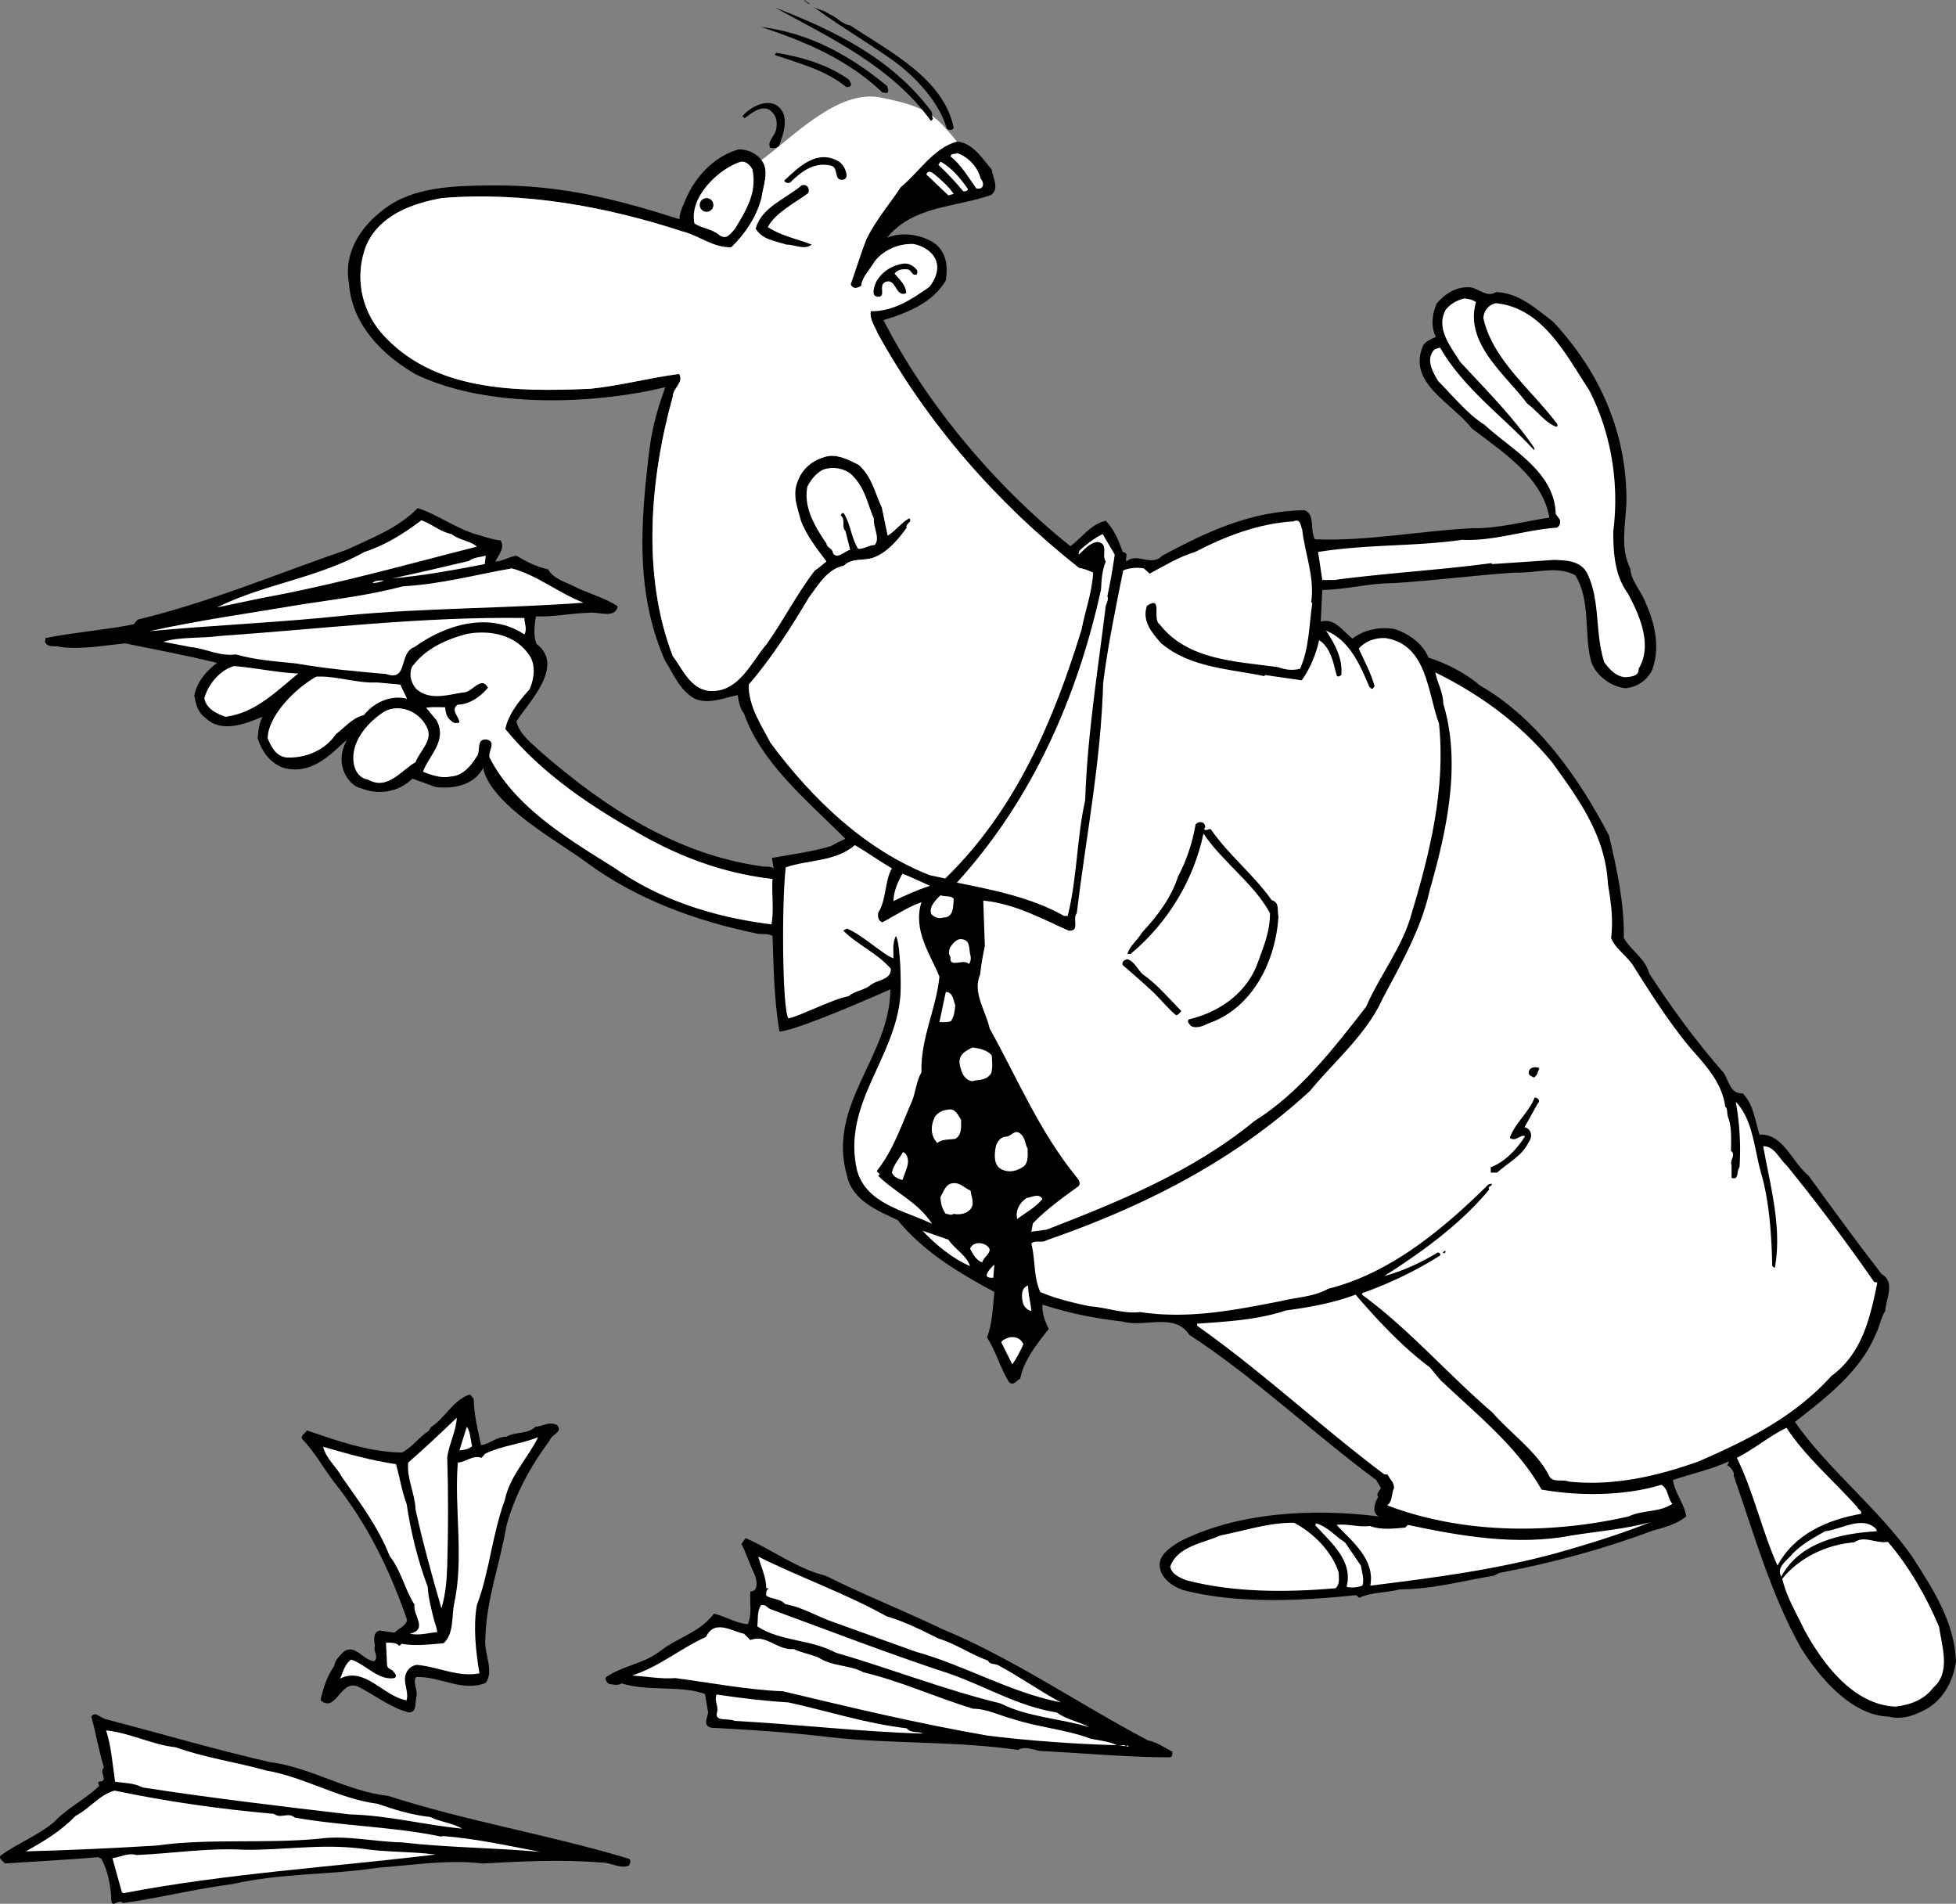
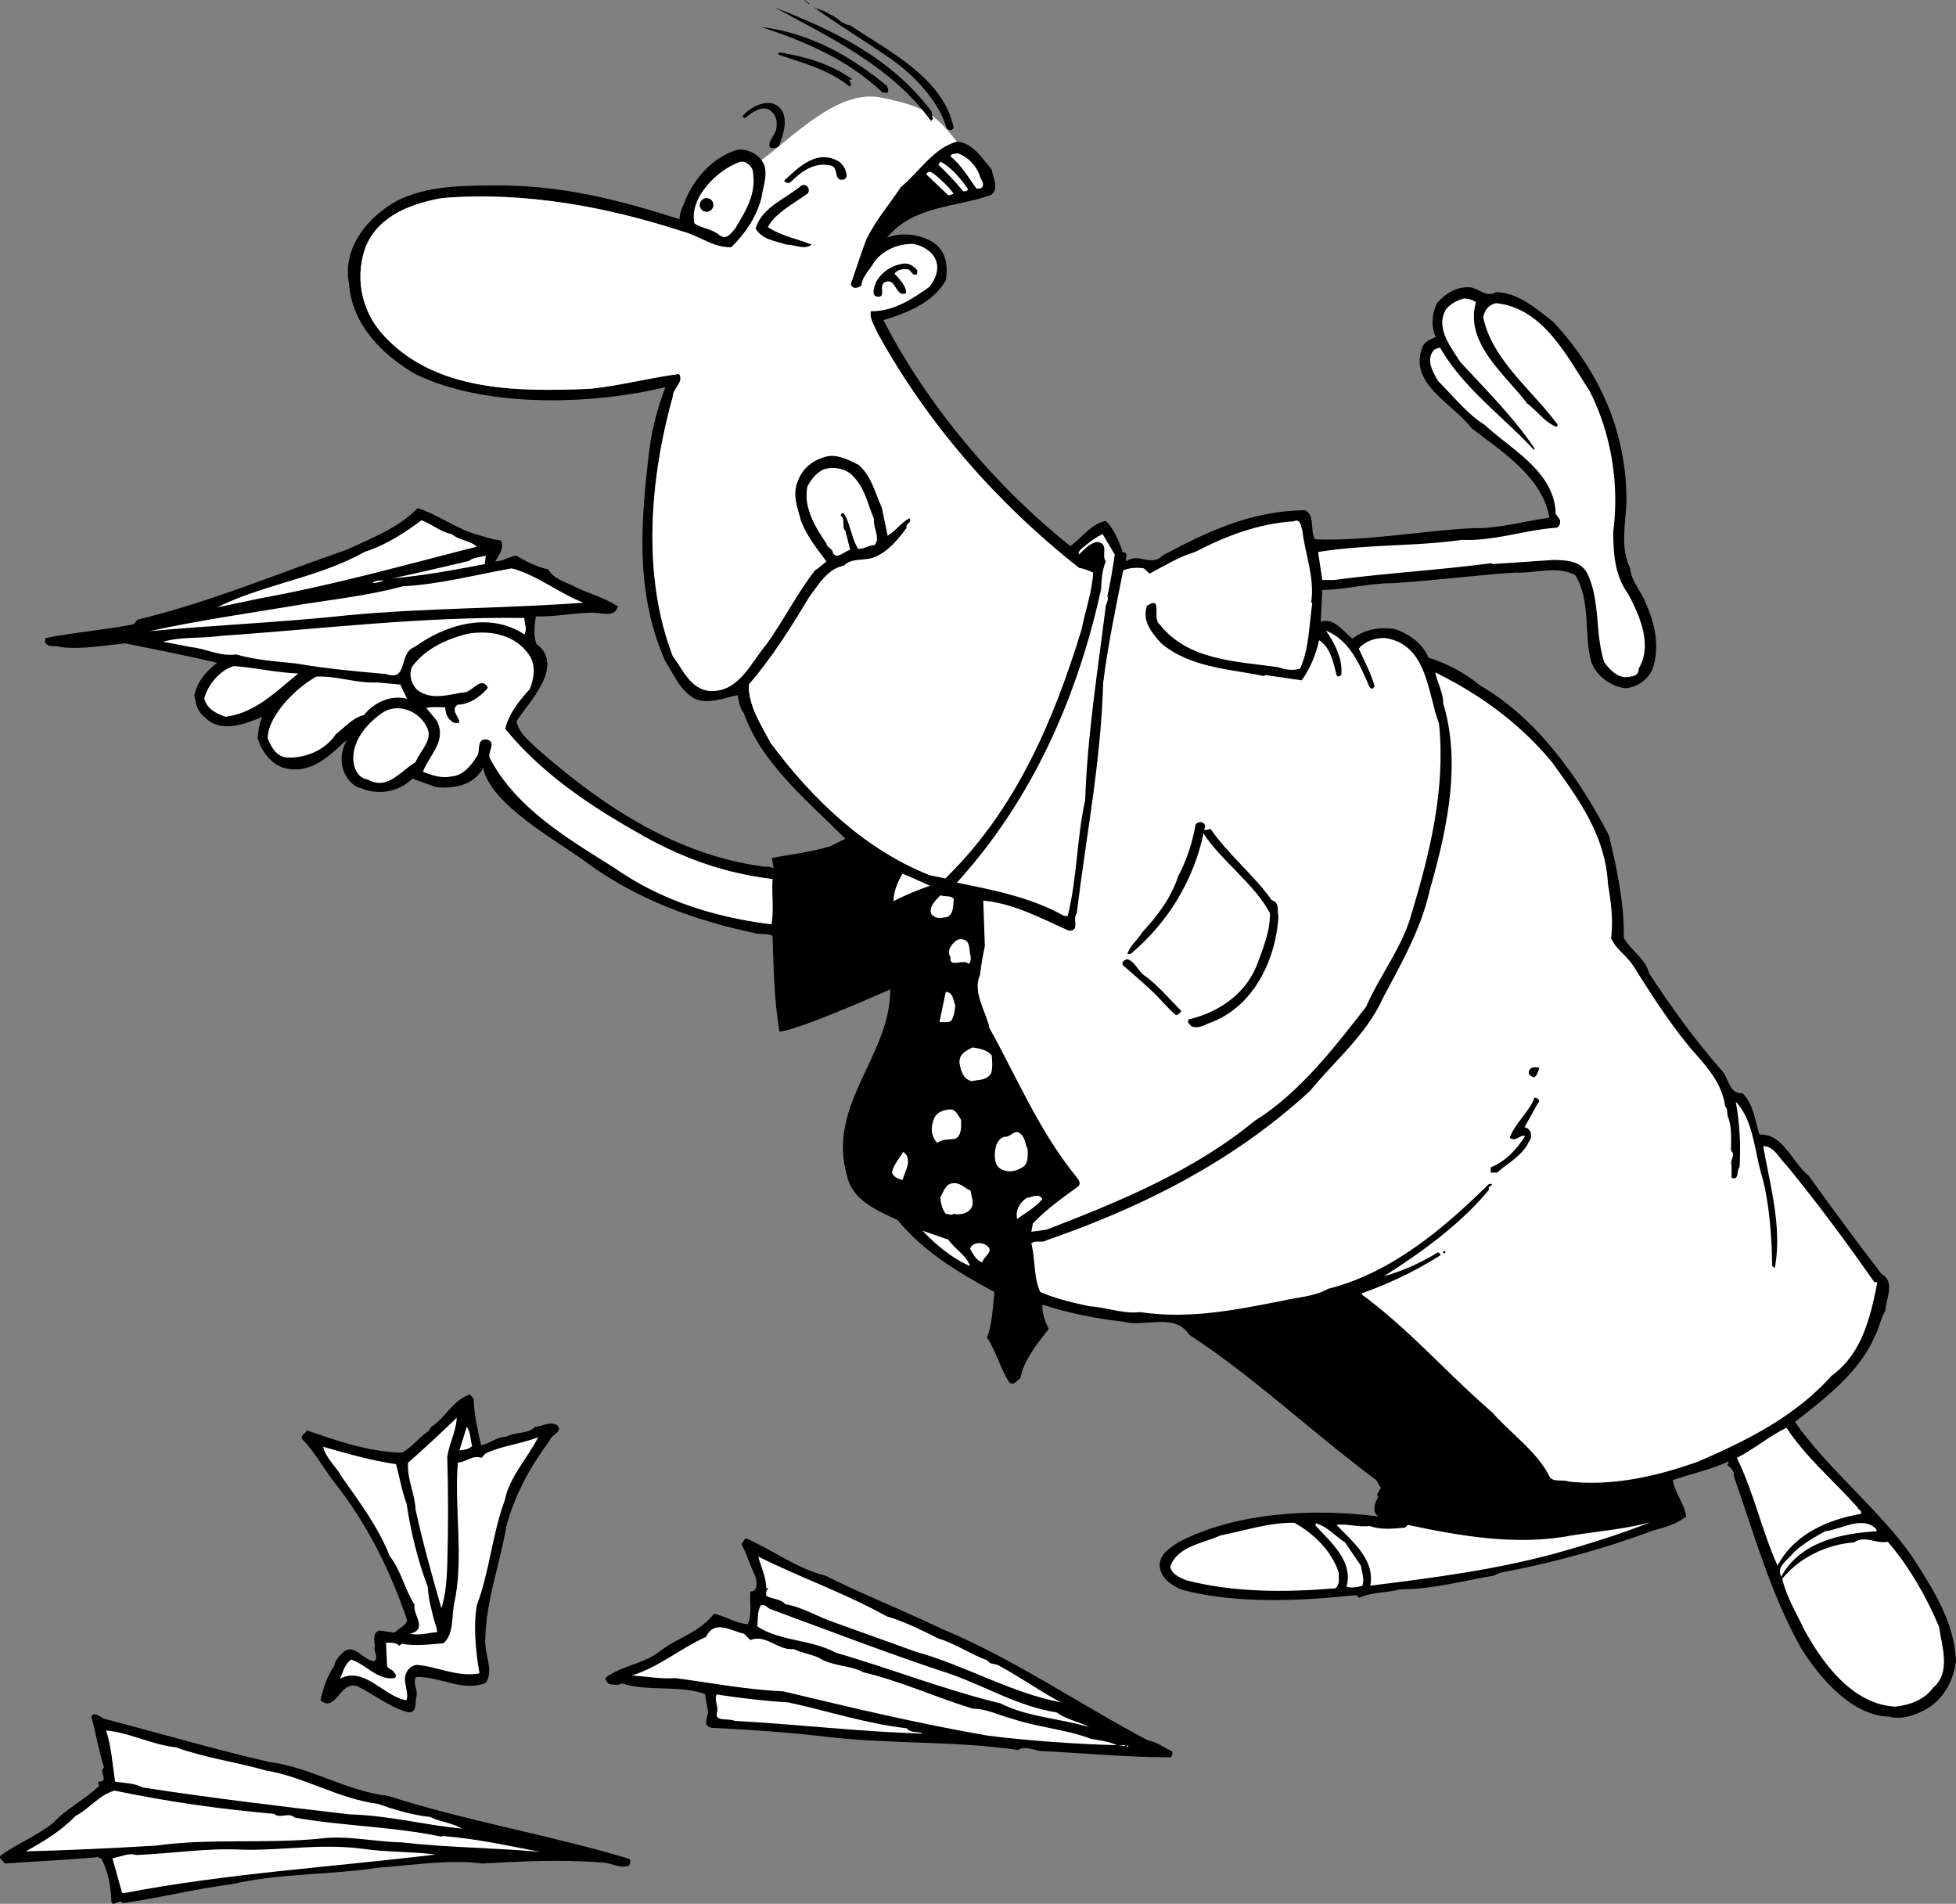
<svg xmlns="http://www.w3.org/2000/svg" width="370.395" height="360.428">
  <rect width="100%" height="100%" fill="#808080" stroke="none" />
  <path d="M152.294.102V0l1 .7-.102.1-.898-.698m-3.899 21.5c.598 2.097-.203 4.199-.902 6.097-.5.301-1.2.5-1.7.203-.5-1.203 1-2.203 1.2-3.5.3-1.5-.098-3.101-1.7-3.8-1.698-.403-3.198 1-4.3 1.8l-.398-.402c1.699-2.098 6.199-4.2 7.8-.398" />
  <path d="M187.794 32.102c.199 1.5 1.5 3.597-.102 4.8-6.7 2.399-14.797 2-19.7 8.098 2.903-1.2 6.802-.598 9.302 1.3 2 1.802 2.199 4.302 1.8 6.802-2.402 4.199-7.402 6.199-11.8 7.5 8.101 15.8 20.898 31.199 35.398 42.8 2.3-1.703 3.902-4.203 6.703-4.8 1.5 1.5 2.5 3.8 3.2 5.898 1.3.3.398.902.699 1.8 2.101-1.8 4.699 1.102 6.8-1.1 8.399-4.5 16.801-8.5 27-8.598 2 .898.899 3.597 1.899 5.5 9.902.398 19.8-1.602 29.902-2.102 4.7.102 9.797-1.3 14.5-2-1.3-7.598-8.8-12.398-14.703-16.898-3.797-4.903-12.297-8.602-9.2-15.7.602-.902 1.5-1.203 2.403-1.601-1-2-.703-4.5.2-6.399 1.699-1.902 3.699-3.203 6.398-3 1.601.297 3.101 2 4.8.899 4.2.101 7.602 3.101 10.9 5.699 8.901 9.602 13.901 21.102 13.8 34.102-.2 4.398-1.2 8.597.7 12.5.202 2.5 2.202 4.398 3 6.699 1.8 4 2.702 8.601 1.1 12.699-1.1 2-2.898 3.102-5 3.3-2.8-.3-5.699-2.5-6.5-5.1-1.398-5.098 0-11.5-3-16.298-3.5-1.902-7.6-.3-11.398-.5-7.601.5-15.101 1.5-23 2-4.8 0-8.703 1.2-13.5 1.297l-.3 6c2.597-.797 4.199 1.801 6 3.203 2.199-1.703 5.3-2.3 8-1.8 2.597.8 5.398 2.8 6.398 5.398 3.5 1.102 7.101 3 9.8 5.3 10.801 6.2 18.801 17.602 24.4 28.4 1.5 6.402 2.901 12.8 2.8 19.402 1.5 2.5 4.101 3.898 4.8 6.699 4.2 6.398 8.801 12.8 14.102 18.8 1 1.5 1.2 4 3.598 3.899 2.101 2.102 2.3 5.102 3.2 7.8 4.5-.198 6.1 5.2 9.3 7.802 4.5 6.199 9 12.398 13.8 18.597 2.7 1.5.801 4.801.7 7-.899 1.403-1.098 3.203-1.899 4.602-2.8 6.8-9.402 11.898-15.199 16.398 6.098 8.801 15.899 16.5 22.2 25.5 3.898 6.102 8 12.301 8.3 19.801-.5 3.5-2 6.602-5 8.7-2.3 1.402-5.101 2.5-7.703 1.8-7-.2-13-7.2-16.598-12.898-5.8-10.301-8.902-21.602-12.8-32.7.199-.8-.5-1.402-1-1.902h-.2c-.101-.3.399-.398.2-.8-3.2 1.5-7 2.3-10.5 3.5.3 2.402 2.199 4.5 2.5 6.902-1.7 1.398-4.102 2.097-6.399 2.699-9.3 3.5-19 6.101-29 8l-1 .5c-5.902 1-11.8 2.601-17.8 2.601-2.7.7-5.403.5-7.7 1.598l-.601-.5c-10.7 1.102-22.602 1.7-32.899-1-2.101-.8-4.3-2.398-4.3-4.8.097-2 1.898-3.098 3.5-4.2 10.898-5.7 25.5-6.5 38-4.898-1.403-.7-.801-2.602-.102-3.7-.5-.5.2-1.101.5-1.703l-.899-1.5c-11.902-8.797-23.101-19.5-35.402-27.5-2.797-4.297-8.398-1.297-12.598-2.5-5.402-.597-10.199-1.597-15.199-3.199-.101 1.602.5 3.2 1.2 4.602-2.301 2.898-4.7 5.898-5.403 9.398-.598.2-1.2 1.5-2.098.7-1.699-2.7-2.5-5.9-4.199-8.5 1-2.5 1.098-5.598 1.399-8.598C181.594 241 174.895 237 169.993 231c-3.8-1.8-8.598-3.7-9.598-8.398-3.902-13.5 8.2-22.602 8.2-35.301 0 0-17.301 7.75-21 8-1-5.899-1.102-12-1.301-18.102-1.102-.597-2.2-.199-3.2-.5-11.402-2.398-22.5-6.398-32-13.398-5.199-3.899-18.175-10.875-19.601-17.899-1.8 3.297-5.598 4-9 3.598l-4.398-1.598c-2.602 2.598-6.5 3.2-9.801 1.797-1.801-.199-5.375-4.148-2.602-9.097-1.898 1.3-6.148 7.074-12.2 5.199-2.5-1-3.897-3.102-4.698-5.5.101-1.5.3-2.899.898-4.102-3.097 1.301-7.797 3.203-10.797.203-1.5-1.101-1.8-2.601-2.101-4.203.5-2.597 2.199-4.597 4.3-6.199-5.601-1.398-11.601-2.5-17.402-3.7-4 .4-8.297 1.2-12.2.7-.897-.398-2.397.3-3-1 .103-.2.103-.398.103-.7 5.5-1.1 11.097-1.5 16.699-2.6l.8-.9c13.7-3.3 26.399-8.698 39.5-13.198 4.7-2.2 9.801-4.102 13.5-7.903 3.801 1.203 7.301 3.903 11.2 5 1.5.403 3 1 4.5 1.102.898 1.398-.399 2.8-1 4 1.3 0 2.601-.899 4-1.102 1.8 1.102 3.8 2.102 6 2.602.898 1.601 2.898 2.3 4.5 3 2.8 1.5 6.199 2.3 8.699 4-.598 2.398-3.5 1-5.3 1.199-3.5.102-6.798.8-10.2.7-.3 1.5-.5 3.8.102 5.202 5.699 4.274-2.102 11.7-3.801 14.7.601 2.5 2.898 4.097 4.8 5.898 12.098 10.5 25.7 19.3 41.598 21.5.903.2 1.5-.098 2.3.402l-.323-1.976c3.3-.602 7.926-1.227 11.125-2.227.898-.5 1.898-1 2.8-1.398-7.3-7.301-15.902-14.301-19.199-23.7-.8-1-1-2.3-1.203-3.5-2.5.5-5.5 1.801-8.098.7-2.902-1.602-4.101-4.801-5.699-7.301-4.703-10.8-4.8-21.7-3.601-33.8.699-6.4.832-10.067 3.699-17.9-13.031 3.169-33.398 4.2-47.2-2.398-6.5-3.703-12.198-9.601-12.698-17.203-1.102-5.699 2.097-10.699 6.5-14 5.597-4.398 13.398-4.527 20.5-4.597 13.53-.133 24.199 2.8 35.597 6.398-.066-.7.3-1.898.8-2.898 1.7-4.602 5.403-8.903 10.302-10.301 1.8-.102 3.5.8 4.398 2 1.602 2 .3 4.898 0 7.199-.898 3.5-3.098 6.8-5.7 9.3-3.3.2-6.097-2.198-9.3-3-14.098-4.6-29.898-7.6-45.5-6.3-5.597 1-11.898 3.2-14.398 9.102-2.102 5.597-1 11.8 2.898 16.398 9.8 11.2 25.703 11.2 39.602 10.602 5.8-.602 11.3-2.102 16.8-2.801 1 1.5-1.199 2.699-1.199 4.3-4.3 15.399-5.902 33.801 0 49.098 1.899 2.5 3.297 6.203 6.899 6.602 5.601.398 7.898-5.399 10.898-8.899 3.203-4.5 5.703-9.5 9.102-13.902.8-.5 1.398-1.098 2.199-1.7-1.8-2.398-3.7-4.8-4.8-7.6-.599-2.4-1.798-5-.599-7.7.801-2.098 2.5-3.7 4.801-4.398 2.297-.903 4.7.398 6.7 1.398 2.5 2.2 3.097 5.3 4.398 8.102l1.101 5.3c1.5-.902 2.598-2.5 4.098-3.3.703.8-.797 1-.5 1.8-1.398 2-3.5 4.5-5.898 5.5-1.801.899-4.5.098-6 1.7-3.102.597-4.801 3.597-6.602 6-3.398 5.699-7 11.398-11.398 16.5-.102 4.097 2.398 7.699 4.101 11 8 10.8 18 20.3 30.2 25.097l2.898.602c13.5-13.102 20.601-30.2 25.8-47.102.7-3.597 2-7.097 2.2-10.797-.898-.402-1.7-.703-2.7-.902-15.8-12.5-28.698-27.398-38.1-44.398-.5-1.301-1.599-2.7-1.298-4.2 4.2.098 7.7-2.203 11.098-4.601 1.102-1.399 2-3.399 1.102-5.301-.7-1.5-2.5-2.5-4.102-2.8-2.7-.098-5.5 1-7.3 3.202-.9 1.598-2.4 2.899-2.599 4.7-.601.398-1.601.8-2-.301 1-2.801 1.899-5.801 3-8.602 1.801-3.597 4.301-6.5 6.5-9.797 3.5-2.902 6.2-7.402 10.598-8.601 3 .199 4.902 3.3 6.602 5.3" />
  <path fill="#fff" d="M181.192 26.8c-4.398 1.2-7.098 5.7-10.598 8.602-2.199 3.297-4.699 6.2-6.5 9.797-1.101 2.801-2 5.801-3 8.602.399 1.101 1.399.699 2 .3.2-1.8 1.7-3.101 2.598-4.699 1.8-2.203 4.602-3.3 7.3-3.203 1.603.301 3.403 1.301 4.103 2.801.898 1.902 0 3.902-1.102 5.3-3.398 2.4-6.898 4.7-11.098 4.602-.3 1.5.797 2.899 1.297 4.2 9.402 17 22.3 31.898 38.102 44.398 1 .2 1.8.5 2.699.902-.2 3.7-1.5 7.2-2.2 10.797-5.198 16.903-12.3 34-25.8 47.102l-2.898-.602c-12.2-4.797-22.2-14.297-30.2-25.097-1.703-3.301-4.203-6.903-4.101-11 4.398-5.102 8-10.801 11.398-16.5 1.8-2.403 3.5-5.403 6.602-6 1.5-1.602 4.199-.801 6-1.7 2.398-1 4.5-3.5 5.898-5.5-.297-.8 1.203-1 .5-1.8-1.5.8-2.598 2.398-4.098 3.3l-1.101-5.3c-1.3-2.801-1.898-5.903-4.398-8.102-2-1-4.403-2.3-6.7-1.398-2.3.699-4 2.3-4.8 4.398-1.2 2.7 0 5.3.597 7.7 1.102 2.8 3 5.202 4.8 7.6-.8.602-1.397 1.2-2.198 1.7-3.399 4.402-5.899 9.402-9.102 13.902-3 3.5-5.297 9.297-10.898 8.899-3.602-.399-5-4.102-6.899-6.602-5.902-15.297-4.3-33.699 0-49.097 0-1.602 2.2-2.801 1.2-4.301-5.5.699-11 2.199-16.801 2.8C97.895 74.2 81.993 74.2 72.192 63c-3.898-4.598-5-10.8-2.898-16.398 2.5-5.903 8.8-8.102 14.398-9.102 15.602-1.3 31.403 1.7 45.5 6.3 3.203.802 6 3.2 9.3 3 2.603-2.5 4.802-5.8 5.7-9.3.3-2.3 1.602-5.2 0-7.2 5.77-4.167 14.434-13.5 22.602-11.831 8.168 1.664 10 2.832 14.398 8.332" />
  <path fill="#fff" d="M185.692 33.8c.5.5.8 1.7-.2 1.9h-.597c-1.5-2.098-2.902-4.5-4.902-6.098.102-.602.902-.403 1.3-.602 2.102.7 3.9 2.7 4.4 4.8" />
  <path d="M158.895 30.602c.7.5 1.297 1.5 1.399 2.398.101.402-.102.8-.5 1-2.2.402-.7-2.5-2.7-2.7-3-.6-5.402 1.2-7.402 3.2-.398.3-1 .102-1.2-.3 2.7-2.5 6.2-6.098 10.403-3.598" />
  <path fill="#fff" d="M183.294 35.8c0 .302-.5.5-.899.4-1.5-1.798-3-3.4-4.703-5l.402-.598c2.098 1.097 3.899 3.3 5.2 5.199m-40.801-3.699c.902 4.398-1.2 7.699-3.3 11.199-.9 1-1.599 2.199-3 1.199-1.4-1.2-3.2-1.2-4.7-2.2-1.031-5 4.5-10.198 8.5-11.6 1.2-.4 2.102.6 2.5 1.402m38.102 4.598-1 .3-4.2-4c.5-1 1.297-.2 1.797.2 1.203 1 2.5 2.202 3.402 3.5" />
  <path d="M152.993 36.602c-2.598 1.898-6.2 3.699-7.598 6.398 2.598 1.7 5.5 2.2 8.297 3.3-1.297 1.102-3.2 0-4.797 0-2.101-.698-4.5-.898-5.8-3 1.097-4.1 5.8-5.698 8.699-8.198 1-.403 1.699.699 1.199 1.5M173.692 51.2c0 .3.102.8-.297.8-.8.102-.8-.898-1.5-1-1-.098-1.902 0-2.5.8.899 1.102 2.2 2.2 2.2 3.7-2.102.902-1.801-3-4-2.098-1.403.7.5 3.2-1.7 2.7-.902-.301-.3-2 0-2.7 1.098-2 3.098-3.203 5.2-3.5 1.097-.101 2 .5 2.597 1.297" />
  <path fill="#fff" d="M279.493 57.2c-2.2 7.8 5.5 13.6 9.7 19.202 1.902 1.399 3.402 3.598 5.5 4.399.5-.2.1-.7-.099-.899-4.8-6.3-12-11.902-13.699-19.703.098-1.398 1-2.5 2.399-2.797 8.898.899 13.3 9.899 17.601 16.399 4.098 7.898 5.797 17.5 4.598 26.8 0 4.2.3 8.399 2.8 11.801 2.2 4.098 4.7 9.797 2 14.2.102 1.398-1.3 1.5-2.398 1.597-1.8 0-3.101-1.5-4.101-2.797-1.801-5.5-.7-11.5-3.2-16.8-1.3-2.5-4-2.5-6.3-2.602l-11.801.8v-.198c-9.598 1.3-20.098 1.898-29.8 3.199h-2.298l-.8-5.301c9.398-1.5 18.097-1 27.3-2.3 5.899.3 12-1.9 17.899-2.298.601-.3.699-.902.601-1.5l-.8-1.101c-.2-8-8.301-12.102-13.5-16.899-3.102-1.902-6.102-5.601-8.801-8.3-.899-1.602-2.2-3.7-1-5.5.3-.602.898-.602 1.398-.801 4.5 7.8 11.903 13 17.8 19.398l.103-.297c-3.903-5.8-9.2-11.101-14.102-16.402-1.8-2.898-4.7-6.398-2.7-9.898.9-1.102 2.2-1.801 3.5-2.102.802.102 1.5.2 2.2.7m-114 41c-.2 1.6 1.3 3.8.102 5-1.102 0-2 .8-3.102.702-1.3-2.101-1.398-4.601-2.7-6.703-.398-.199-.5.203-.6.403 1 .699.1 2.199.901 2.898l.899 3.602c-1 .199-2.598 2-3.3.5 0-.7-1.099-.903-1.2-1.7-2.098-3.101-4.398-6.8-3.598-10.8.7-1.301 1.598-2.5 3-3.2a5.67 5.67 0 0 1 5.2.797c2.699 2.5 3.097 5.5 4.398 8.5m-80 2.903c1.5 1.199 3.7 1.3 4.8 2.398-13.398 3.402-26.898 7.2-40.6 9.7-2.9.6-5.7 1.202-8.598 1.8 8.8-4.398 19.199-5.598 27.898-10.5 4-1.3 7.5-3.5 10.8-6 2 .7 3.602 2.2 5.7 2.602" />
  <path fill="#fff" d="M246.595 100.3c.5 4.5 2.398 9 1.699 13.7l.199.2c-.598 4.202-.598 8.6-2.3 12.402-1.5.398-2.798.199-4.2-.301-8-1.102-17.098-1.301-22.398-8.102-1.5-1 .699-5.597-2.403-3.5-1 2.801.902 5.102 2.703 7.102 5.5 4.601 12.7 4.8 19.5 6.199l.2-.2 6.898 1c1.602-2.198 2.7-4.898 3.3-7.6 2.2 1.402 2.7 4.3 3.302 6.6.199.5.597.2.898 0 .3-3.1-1.2-5.898-2.898-8.398 4.5 1.797 6.5 6.598 8.199 10.598.199.2.5.602.699.3l.3-.398c-.698-2.5-1.898-4.703-3-7.101 1.2-1.399 3.102-2.102 5.102-2 7.899 1.3 7.899 10.3 10.098 16.199 1.3 12.402-1.8 24.7-5.2 36-1.698 6.3-6 11.602-8.6 17.602-6 7.699-12.598 16.3-21.098 21.597-11.7 9.602-25.7 15.301-39.403 20.602l-2.898.398.3-1.597c2.598-2.7 5.7-4.903 8.598-7 .602-.602 0-1.301-.297-1.7-7.101-8.703-11.203-18.703-16.5-28.203-.703-3.297-3.3-6.797-1.8-10.199.199-1.898.5-3.5.898-5.398l-.3-8.602c6 .602 11 3.402 16.202 5.7 2.2.1.598-2.2 1.5-3.298 1.797-14.8 4.598-28.8 5-43.601.899-7.2 2.399-14.301 3.797-21.301 1.102-.5 2.602-.598 3.902-.398l1.098 1c2.8-1.5 5.602-3.2 8.602-4.102 5.8-3 12-5.398 18.699-5.8 1.3-.598 1.3.902 1.602 1.6" />
  <path fill="#fff" d="M211.095 105c-.403 2.7-.801 5.102-1.403 7.902.3.399-.098 1.2-.297 1.797-1.5 12.203-3.5 24.5-3.902 36.801-1.598 7.102-1.5 14.602-3.3 21.902h-.7c-6.2-3.5-13.398-4.902-20.3-6.3 14.401-15.801 22.901-35.403 27.3-55.5.102-1.903.2-3.602.902-5.301-.902-1.2.7-3.399-1.601-3.7-1.5.2-2.5 1.5-3.5 2.399-.2-.8.699-1.2 1.199-1.7 1.102-.898 2.102-1.6 3.3-2.198l2.302 3.898m-119.301 1.8c-5.801 1.102-11.602 2.2-17.5 2.7 4.8-1 9.8-2.2 14.5-3.3.898-.7 2.101-.7 3.199-1l-.2 1.6m18.7 7.302c-14.5 1.097-30.398 1-44.8 2.398-11.9 1.3-25.798 1.902-37.4 3 9.5-2.098 19.602-3.5 29-5.098 6.5-1 12.602-1.703 19-3.402 7.2-.398 13.802-2.2 20.602-3.398 4.899 1.3 8.899 4.699 13.598 6.5m-37.801-4.2c-.297.2-1.5.5-2.2.5.603-.601 1.603-.5 2.2-.5M99.294 117c0 1 .601 2.102 0 3.102-6.7-4.403-15-1.801-20.801 2.398-3.098 1.102-1.098 6.602-5.398 5.102-5.801-.5-11.301-1-17.102-2-3.8-.403-7.398-.602-11.3-1.7-3.2.399-5.598-1.101-8.598-1.402l-5.2-1c3.297-1 7.297-.598 10.7-1.098 18.898-1.3 38.398-3.703 57.699-3.402" />
  <path fill="#fff" d="M100.395 124.3c1.098 1.9.7 4.302-.101 6.2-2 2.2-4 4.7-4.602 7.5 6.602 8.102 15.5 14.2 24.3 19.2 8.102 4.8 16.7 8.1 26.302 9.202-.2 3.098.3 5.5-.2 8.598-10.601-1.3-20.902-4.5-29.601-10.598-8.598-5.402-18.898-11.402-23.8-21-.298-1.203 1.402-3-.598-3.402-2-.098-1 2.2-1.801 3.2-1.102 1.8-2.7 3.702-4.899 3.8-1.703.402-3.601-.2-5.3-.898 1.199-3.2 4.597-5.801 2.597-9.7l-2-2.402c1.3-.2 2.3-.098 3.602-.098.101 1 .3 2 1.199 2.598.402.5 1 .402 1.5.3 0-1.1-1.8-2.398-.3-3.398 2.202 0 4.402-1.601 5.702-3.203-1.3-2.398-3 1-4.703.903-2.797.398-6.2 1.597-8.797-.602-1-1.098-1.5-2.7-.902-4.2 2.5-3.5 6.602-5.3 10.5-6.3 4.602-.8 9.402.3 11.902 4.3m-43.902 3.2c-4.3 3.5-8.2 7.5-13.8 8.2-1.7-.598-3.598-1.5-4-3.5.702-2.598 2.902-5.298 5.6-6.098 4 .3 8.5 1.3 12.2 1.398m237.402 16.8c5.2 7.2 10.098 13.9 10.598 23.102.602 3.7 1 6.5.602 10.2.8 2 2.699 3.097 4.097 5.097 3.403 5.403 6.903 10.903 10.903 15.703 3 3.399 6 6.598 6.597 11.098.5.402.3 1.2.5 1.902.8 1.899.602 4.399.602 6.5 1 .7-.301 1.797.101 2.7V223c1.5.5.899-1.398 1.5-2 .297-4.2 0-8.5-.703-12.398 3.403 3.5 3.5 9.398 5 14.199 1.403 5.3 1.8 11.398 1.903 16.898.199.102.3.301.5.301 1.398-7.7-.903-15.5-2.2-23 2.098 0 2.899 2.2 4.399 3.602 6.101 7.5 11.3 14.5 16.601 22.097l.598.102c-1.3 6.601-2.898 13.5-8.7 17.699-7 7.8-16.198 12.3-25.198 16.2-7.602 2.702-15.903 4.702-24.5 3.8-1.301-.5-3.2.3-3.801-1.2-2.301-4.5-7.2-7.898-10.7-11.898-8.601-7.402-15.8-15.8-24.699-22.3l.098-.301a73.578 73.578 0 0 0 14.7-7.102c.202-.398-.2-.5-.4-.597-3.3 2-6.6 3.5-10.198 4.5 6.597-4.2 14.3-9.602 19.898-16.403-.398-.699.602-.5.5-1.097l-.598.097c-8.902 8.801-18.8 16.903-30.402 19.801-2.598 1.5-6 1.602-8.8 2.3-8.798 1.7-17.5 3.5-26.798 2.102-3.101.399-6.402-.902-9.601-1.101-3.2-.7-6.301-1.399-9.301-2.7-1.3-2.8-.898-6-1.7-9.199.9-.703 2 0 2.9-.601 17.901-6.2 35.3-14.801 49.901-28.301 4.598-5.598 10.7-10.7 13.7-17.398 3.5-6.602 7.3-13.2 8.898-20.403 3.203-11.199 6.102-24 2.602-35.5 0-2.097-1.102-3.898-1.5-5.898 8.3 4.101 15.898 9.5 22.101 17M71.395 129.2l4.399.402 1.3 2.699c-3.101-.801-6.3.699-8.199 3.101-2 .399-3.601 2.297-5.3 3.598-2 3-5.7 4.602-9.403 4.402-2-.3-2.797-2-3.5-3.601 0-4 4.852-9.25 9.203-11.7 3.7-.199 7.7 1.301 11.5 1.098" />
  <path fill="#fff" d="M80.692 137.402c1.602 2.598-1.2 4.7-2 6.899-2.797 1.601-5.297 5.398-9 3.3-2-.3-2.797-2.3-2.797-4.101 0-3.598 2.899-6.898 5.899-8.8 2.8-1.5 6.398-.098 7.898 2.702" />
  <path d="M228.192 156.402c.102.297-.098.399-.2.5.302.598.903-.101 1.302.098 3.199 4.7 8.3 8.8 11.5 13.402 1.601.5 1 1.899 1.3 3.098-.5 8.3-4.8 17.402-13.402 20.3-.898.5-2.297 1-3.2.4-.198-.298-.8-.7-.397-1.2 5.5-1.3 10.5-4.598 12.8-10 1.2-3.3 2.598-6.398 2.598-10.098-2.898-5.5-9.2-9.902-12.598-15.101-1.8 8.601-6.601 16.8-13.8 22.8h-.602c.402-1.5 2-2.699 2.8-4.101 3-3.2 5.5-6.598 6.802-10.598 1.597-3 2.699-6.3 3.3-9.8.5-.7 1.7-.602 1.797.3" />
-   <path fill="#fff" d="M168.895 164.402c-1.402 2.399-1 5.899-2.601 8.399-.102.699 0 1.601.8 1.8 2.5-1.3 4.801-2.902 7.399-3.8-1.7 5.3 1.7 9.898 3.402 14.101-.601 6.098-3.601 11.7-3.402 18.098-1 1.7-1.098 3.8-1.8 5.5-2 4.5-3.5 9.2-6.599 13.102-.199.5 1 .5.2 1 3.199 3.199 7.601 5 10.199 9.097-5.098-2.5-12.398-3.699-14.2-10.097-2.898-12.602 7.18-21.04 8.2-33 .176-2.051.05-9.676-.824-11.426-.75 1.375-.426 2.976-.5 4.25-1.926-.649-5.75-4.375-8.774-5.625-.203.101-.5.199-.703.398 2.703 2.703 6.402 4.203 9 7.203.102 2-2.297 2.098-3.598 2.899-1.3 1.199-3.101 1.199-4.402 2.3-3.2.598-9.398 3.868-11.398 4.2-1.168-1.668-1.301-21.899-.5-28.602 4.398-1.5 9.3-1 13.101-4.199 2.399 1.402 4.598 3 7 4.402" />
  <path fill="#fff" d="M176.095 167.7c-2.403.8-4.7 1.8-6.903 2.902 0-1.801.8-3.602 1.703-5.2 1.797.7 3.598 1.598 5.2 2.297m4.5 2.501c-.102 1.402 0 3.5-1.903 3.5-.898.3-1.7 0-2.297-.598-.703-1.403 1.098-3 1.7-3.602.8.3 2.097 0 2.5.7" />
  <path d="M184.192 171.8v4.7c-1.098-.3-2.2-.898-3.398-.598-1 .899-2.801 1.7-3 3.5-.7-.8-1-2.5-1.5-3.8 1.5.3 3.699.3 5-1 1.3-1.301 1-3.2 1.199-4.801 1.7-.7 1.602 1.199 1.7 2" />
  <path fill="#fff" d="M183.794 181c.101.602 0 1.102-.301 1.5-1.098-1.098-3.8.902-3.5-1.3-.398-.5-.3-1.298-.098-1.798.399-.601 1.2-1.703 2.098-1.601 1.902.101 1.402 1.898 1.8 3.199" />
  <path d="M216.595 184.602c2.597 1.8 5 4.699 7.097 6.8-.297.399-.5.7-1 .797-1.7-1.398-3.098-3.297-4.898-4.898-1.602-1.5-3.602-3.2-5.2-4.602-.199-.5.2-1 .899-1.097 1.402.398 2 2.199 3.102 3m-33.7.3c0 4.399 1.899 8.098 3.399 12-2-.601-4.2-.101-5.7 1.297-1.199 1.903-.8 4.5.098 6.5.5 1.5 2.301.903 3.203 1.903 2.297.097 4.5-.301 5.598-2.5l.102-.602c1 1.102 2.3 2.902 2.699 4.7 3 5.202 6.101 10.1 9.398 15.202-.5.899-1.597 1.7-2.597 2.2-1.5-.903-3-1.602-4.801-1.102-1.801.7-3.301 2.5-3.899 4.402-.101 2.098 1.098 4.899-1.402 6.098-1-1.398-2.7-1.098-4.098-1.598-.8.598-2 .297-2.601 1.399-1 0-1.102-1.7-1.801-2.301.2-.8 1.602-.3 2.2-.8 1.402 0 2.702-1.4 3.202-2.5.7-1.598-.402-3.2 0-4.598-1.601-1.102-3.402-2.602-5.601-2.602-1.899.602-3.301 2.102-4.2 4l.2 2.3c-1-1.698-5.301-2.398-3.399-5l1.098-2.1c.3-1.9-.8-3.7-2.098-5.098 3.098-6.301 4.297-13.5 5.598-20.5 1.102.3 2.5-.102 3.7-.5 1.5-1.2 1.5-2.801 1.702-4.5-.3-2-1.203-4-3.3-4.602.097-.598-.301-1.398.3-1.8 1 .3 2.399-.4 3 .702" />
  <path fill="#fff" d="M180.895 190.3c-.101 1.102-.203 2.102-.8 3-.602.302-1.403.2-2.2.2l1.2-5.7c1.398 0 1.398 1.602 1.8 2.5m6.899 9.5c.101 1.102.199 2.302-.102 3.4-1 1.5-2.398 1.1-3.598 1.5-1.699-.298-2.199-2.098-2.402-3.5-.098-1.598 1.203-2.298 2.5-2.9 1.3.2 2.8.5 3.602 1.5" />
  <path d="M291.493 202.2c-.2.6-.399 1.402-1 1.8-.399-.2-1.098-.398-1-1 .101-1 1.2-1.098 2-.8m-.301 6.702-2.5 4.5c1.3.297 1.602 1.797.8 2.797-1.198 2.602-4 4-6 5.801h-1.198v-1c2.8-1.098 5-3.5 6.5-5.898-.899-.403-1.801 1.199-2.899.3 1-2.8 3.7-4.902 4.7-7.601.597 0 1.199.601.597 1.101m-108.797.5c1.399 1.297 1.797 3.297 1.399 5.2-.301 1.097-1 2.199-2.102 2.8-2.2-.402-3.2 1.899-5.297.7-1.203-1.5-2.703-3.403-1.902-5.602.2-1.2.902-2.2 1.602-3.098 1.699-.902 4.597-1.5 6.3 0" />
  <path fill="#fff" d="M181.993 212c0 1.2.2 2.902-1.098 3.602-1.101.199-2.5 0-3.402.8-1.3-1.402-1.3-3.203-.5-4.902.5-.8 1.402-1.3 2.402-1.398 1.5-.403 2 1 2.598 1.898" />
  <path d="M195.192 214.2c1.3 2.202 1.602 4.6.703 6.902-.8 1.199-1.902 2-3.203 2.5-2-.2-5.2 0-6-2.801-.898-2 .102-4.301 1-6 2.102-1.102 5.402-3.102 7.5-.602" />
  <path fill="#fff" d="M194.595 217.5c0 1 .199 2.5-.7 3.3-1.3.9-2.703 1.302-4.203.602-1.5-.703-1.398-2.601-1.2-3.902.103-1 .802-2.2 1.903-2.3 1 .1 1.7-1.5 2.797-.598 1 .8.902 2 1.402 2.898m-22.8 3.402-.899 2.5c-.8-.203-1.703-.601-2-1.402.297-1.5 1.399-2.598 2.098-3.898 1 .398 1.102 1.8.8 2.8m12.001 4.5c.101 1.2 1 2.7-.301 3.797-.8.703-2.098.801-2.898.602-.5.398-1 0-1.5 0-.7-.899-1-2.102-1-3.2.597-1 1-2.601 2.5-2.601 1.3-.098 2.097 1 3.199 1.402M197.395 227c-1.3 1.602-3.203 2.602-4.8 3.8-.301-1.698.398-3 1.8-4 1-.1 2.297-1 3 .2m-17.8 7.7c1.199 1.8 3.398 2.902 4.097 5-3.098-1.298-6.5-4-9-6.7l4.902 1.7m7.801 1.8c.098.902-1.203 1.602-1.402 2.5-1.2-.398-1.8-1.7-2.3-2.598.6-1.601 3.202-1.203 3.702.098" />
  <path d="M273.692 236.8c.102.302-.098.4-.2.5l-.3-.198c.203-.102.3-.301.5-.301m-82.097 9.801c.3 1.699 2.199 2.8 3.398 3.898.3.402 1.2-.2 1.2.5l-1 1.902c-.798-1-2.099-1.5-3.298-1.703l-2.203.403c.3-2.903.703-6.301.703-9.5l3.399-3.2c1.898 3.2-3.801 4-2.2 7.7" />
-   <path fill="#fff" d="M188.095 241.902c-2.602.2-.403-1.902.199-2.5l-.2 2.5m6.598 1.5c0 1.7.5 3.297.602 4.797a2.17 2.17 0 0 1-1.602-1.597c-.297-1.2-.297-2.903 1-3.2m76.102 15.5 1.898 2.297c6.703 6.403 14.602 12.602 19.203 20.801 7.098 1.3 15.899 1.2 22.7-.898 1.398.8 1.097 2.5 2.097 3.597-2.5 1.703-5.597 1.102-8.297 2.403-15 3.398-31.5 3.3-45.703-2.102 1.102-.898.703-2.098 1.3-3.3-.097-1.298-.698-1.4-1.198-2.5l-.7-.098c-12-9-23.3-19.602-35.402-28.102v-.398c5.602-.403 11.402-.7 16.8-2.5 4.403-.602 9-1.403 13.2-3 4.3 5 9 10 14.102 13.8m-77-4.402c-.602 1.3-1.301 2.7-2.102 3.8l-2.098-4.198c.301-.5 1-.7 1.5-.903 1.301-.199 2.2.203 2.7 1.301" />
  <path d="M89.692 264.8c.102 3.102.703 5.602 1.403 8.802 1.597-.2 2.898-1.602 4.8-1.602 1.7-1 4-.398 5.5-1.898 1.297 0 2.598-1.102 4.098-.301 1.2 1.3-1 1.699-1.398 2.898-3.7 5-6.602 10.301-8.2 16.203-1.203 7.2-3.8 13.797-4 21.399-.203 2.898 1.7 6 .098 8.3-4.5 1.801-8.7-1.3-13.2-1.101-.698 1 .302 2.3.102 3.602-.402 1.097.2 3.097-1.5 3.097-3.5-.898-6.402-3.297-9.601-4.898-3.399-1.399-4.102 5.101-7.102 2.601.5-2.3 1.203-4.5 2.602-6.5.101-1.101 1.101-2 1.8-2.703 2.098-1.597 3.7 1.703 5.801 1.801.899-.8-.3-1.898.098-2.898-.098-.801-.5-2.602.902-2.903l2.797.403c.801-.801 2.203-1.301 2.403-2.403-3.2-9.297-7.5-18.199-13.903-26.199-2.097-2.8-3.597-5.598-6-8.098-.297-.8.8-1.101.903-1.601 5.597 1.898 11.597 4.101 18 4.199 2-1 3.199-2.898 5.097-4.098l.403-.703c2.8-1.797 4.199-5.199 7.398-6.199l.7.8" />
  <path fill="#fff" d="M84.692 275.8c.203 6.802.203 13.5 0 20.602-.098 2.797-.297 5.399-1.097 8.098-1.602-5.5-3.5-12.3-4.903-18.7-.098-3-1.7-5.898-1.398-8.898 3.101-2.703 6.3-5.703 9.199-8.5-.098 2.5-1.398 4.797-1.8 7.399m4.702-2.001c-.703.602-1.5.7-2.402.802l1.402-4.5c.7 1 .7 2.5 1 3.699m248.899-3.501c3.601 5.5 8.8 9.9 13.398 15 .102.5 1 .7.703 1.302-6.3 1.097-12.601 3.8-15.8 9.8-3-6.703-4.5-13.902-7.7-20.402 3.2-1.598 6.098-4.098 9.399-5.7" />
  <path fill="#fff" d="M101.895 272.102C99.993 276 96.493 279.5 95.595 284c-2.403 6.5-2.903 13.602-5.301 19.902-.7 4.098-.2 8.797.5 12.899-4.102.8-7.899-1.301-11.899-1.602-.8.102-1.601.703-1.902 1.403-.898 1.699.5 3.5 0 5.3-4.398-.703-7.898-6.5-12.598-4.101.5-1 .797-2.7 2.098-3.602 2.8.903 5.102 4 8.2 3.5.702-.5-.099-1-.298-1.398-.402-.301-1-.399-1.101-1l-.2-4.301c.7 0 2-.098 2.5.602l.5-.403c2.399.5 5.5.102 7.899-.097 2-1.801 1.5-5 2-7.5 1.902-8.5 0-18 .7-26.7 1.6-.101 2.8-1.5 4.5-.902l.702-.8c3.098-1.5 6.7-1.798 10-3.098" />
  <path fill="#fff" d="M74.993 277.2c.7 2.5 1.102 5.1 2 7.5.8 5.3 2.102 10.702 4 15.702.102 2.098.7 4.297 1.2 6.297.202.703.5 1.403.6 2.301-1.6.102-3.198.7-5.198.3 3.597-.8.5-3.6.898-5.5-1.898-3-2.5-6.398-4.7-9.198-2.1-5.403-5.698-10.2-9-14.903-1-1.898-3.1-3.597-3.6-5.797 4.5 1.297 9 2.598 13.8 3.297m219.5 16.903c-11.399 3.097-22.899 4.597-35 6.097.902-5-3.399-8.297-6.399-11.5 1.899-.297 4.2.5 6.301.203 2.098.797 4.598.5 6.7.297l.5-.5c9.898 2.102 20.699 4 31 2 5-.797 10.097-1.199 14.898-2.5-5.5 2.203-11.899 4.203-18 5.903m-41 3.598c0 1 .3 2.202-.598 3-9.601.8-19.203.8-28.203-1.5-1.2-.5-2.797-1.098-3.098-2.598 1.399-3.903 6.2-4.403 9.5-5.903 4.598-.898 9.301-2.5 14-2.398 3.7 2 7.098 5.398 8.399 9.398m101.801-8.199.101.402c-6.902.399-14.601 2.098-18.101 8.598-1-1.898 1.199-3.098 2.3-4.5 1.7-1.7 3.899-2.898 6-4.098 3-.3 7.098-3.101 9.7-.402" />
  <path fill="#fff" d="m254.692 292 3 4.402c.203 1.297.703 2.5.3 3.797-.8.301-2.198.5-3 .203 1.302-4.902-3-8.402-5.898-11.601l.098-.399c2.203.598 3.703 2.5 5.5 3.598" />
  <path d="M156.294 298.3c7.199 3.602 14.8 6.602 22.101 10.102 13.7 5.7 25.899 14.2 39 21.098 1.7.3 3.098 1.402 4.598 2.102 0 .398.102.898-.398 1.097-8.2 0-16.2-.797-24.602-1.199-1.3-.2-2.898-1-4.2-.2-11.698-1.698-23.698-1.1-35.5-2.398-7.6-.902-14.698-1.402-22.6-1.8-1.7-.403-.7-1.903-.599-2.903l-.601-3.5c-4.8-1.699-10.7-.398-15.8-2-.7.5-1.598.203-2.4.102-.3-.301-.898-.801-.5-1.301 3.2-2.2 7.102-2.5 10.2-4.898 3.3-2.602 7.5-3.5 10.2-7.102 2.202.5 4.1 1.8 6.401 2 .899-1.898.301-4.3.5-6.2 1.598 0 1.2-2.1.899-3-1-2-1.598-4.1-2.598-6l.797-1.1c5.102 2.202 9.703 5.8 15.102 7.1" />
  <path fill="#fff" d="M357.493 291.902c4.101 4.797 7.3 10.399 9.7 16.098.5 3.602 2.3 8.602-1.098 11.5-1.7 2.3-4.403 3.3-7.2 3.602-8-.403-13.703-8.102-17.203-14.5-1.5-3.2-3.398-6.2-4.2-9.7 3.2-4 8.403-6.5 13.602-6.902 2.098-1.398 4 .3 6.399-.098M167.895 306c3.399 1 6.598 2.602 9.797 4.2 3.3 1 6.102 3 9.402 4.202.301.797 1.399.5 2 .899 4.098 2.199 7.7 4.8 11.801 7-9.703-1.899-18.101-7-27.5-9.602l-15.3-5.5c-3.301-1.097-6-2.898-9.403-3.5-1-1.097-2.5-.898-3.598-1.597 0-.5-.101-1 .399-1.301 0-.2-.3-.102-.398-.102 0-2.199-1-4-1.5-6 8 4 16.398 6.903 24.3 11.301m-22.101-1.398c11.398 4.199 22.8 8.597 34.398 12.398 6.703 2.402 12.8 6.102 19.902 7.2 1.899 1.402 4.2 1.702 6.2 2.8-5.602-1.7-11.7-1.898-16.801-4.5-10.7-2.598-20.8-6.598-31.2-9.598-4.8-2.601-10.5-2.101-14.898-5 .2-1.3-.101-2.703.7-4 .898-.203 1.097.399 1.699.7m-3.699 5.898c3-1.2 5.097 2 8.199 1.7 1.5.702 3.199 1 4.699 1.6 2.5 1.7 6 1.4 8.5 2.802 7.2 1.699 13.8 4.8 20.8 6.898 2.602 0 5 1.3 7.4 1.902 4.702 1.598 10.202 2 14.901 3.797 1.7.301 3.399.5 4.899 1.203-7.5-.203-16.3-.8-24.398-1.8-13.301-2.301-25.801-5.301-38.801-8.403-7-.297-13.5-1.597-20.399-2.5-2.601.203-5.402-.297-8.203-.5 5.102-1.597 9.102-5.097 14-7.297 1.602-3.402 4.8-1.101 7.203-.601l1.2 1.199m7.199 11.8c7.398 1.602 14.601 4 22.398 4.9.8 1 2.102.5 3.102 1-11.5-.298-24.2-1.798-35.7-2.4-1.101-.6-3.902.302-3.3-1.698.3-1.102-.602-2.102-.102-3.301 4.703.699 8.8 1.199 13.602 1.5" />
  <path d="M20.095 325.5c10.398 2.7 20.5 5.7 31 8.102 7.8 1 14.5 5.5 22.398 6.398 14.902 4.8 30.7 7.402 45.602 11.902.5.297.199 1 0 1.297-1.7.703-3.5-.699-5.5-.597-7.403-.602-15-.2-22.301.199-6.102-.801-13 .3-19.7.8-9.199 1.399-18.402 1-27.601 3.098-7 .903-13.7 2.602-20.7 3.602-.8-.899-1.898.898-2.198-.301-.102-2.898-.602-5.7-1.903-8.098l-.597-.3c-5.7.5-11.903.8-17.7 1.199-.203-.5-1.203-.801-.8-1.5C3.294 349 6.993 347.6 10.192 345c2.5-2.7 5.903-4.3 8.602-6.898-.102-.301-.301-.5-.102-.801 2.102 0-.098-1.801 1-2.7-1-3.101-1.5-6.402-2.398-9.601.699-1.2 1.898.402 2.8.5" />
  <path fill="#fff" d="M33.294 330.8c5.5 2 11.5 2.802 17.101 4.4 7.2 1.202 13.598 5.3 21.098 6.3 3.2 1.102 6.402 2.102 10 2.5 1.7.902 4.2 1.102 6 2.2-7.2-.7-13.898-2.5-21.3-2.7-12.798-1.5-26.298-3.098-39.2-5.098-1.7-.902-3.5-.8-5.2-1.101-.5-3.301-.698-6.602-1.698-9.7 4.699.5 8.597 2.7 13.199 3.2m179.801-.199-1.2-.2h1.098zm.199 0 .101-.2.297.2v.097l-.398-.097m-161.399 12.8c1.2 1 2.7-.402 3.899.7 8.898 1.597 18.601 1.699 27.699 3.597l.402-.097c6.297.5 12.2 1.8 18.399 3-8.801-.801-17.602-.801-26.2-1.801-5.199-.102-10.5-1.399-15.601-.7-10.3 1-20.898-.101-30.8 1.301-8.298.5-16.7.899-24.798 1.098 3.399-1.898 6.598-3.8 9.399-6.7 2.699-1.398 4.5-4 7.398-4.8 10.102 2.102 19.903 3.5 30.203 4.402" />
  <path fill="#fff" d="M82.493 351.102c-19.898 2.398-39.7 3.597-59 7.3l-.398-.101-1.801-6.5c1.398-.2 3.101-1.102 4.5-.602 7-.297 13.5-1.398 20.5-1 7.699.102 14.3-1.199 22.3-.199 4.7.7 9.2.5 13.899 1.102" />
  <path d="M133.794 40.098c.715 0 1.297-.582 1.297-1.297s-.582-1.297-1.297-1.297-1.297.582-1.297 1.297.582 1.297 1.297 1.297M157.095 2.7c1.398.5 2.3 1.902 3.898 2.1 7.3 4.9 17.7 10 19.602 19.4-.301.6-.903.402-1.301.202-1.399-5.101-6-9.902-10.102-12.902-5.098-3.598-10.398-6.7-15.297-10.3 1 .702 2.2.702 3.2 1.5" />
  <path d="M176.395 21.102c.2.398 0 1 .297 1.398l-.398.402c-7.5-10.402-19.2-15.8-29.602-21.5 10.8 4.2 22 9.399 29.703 19.7" />
-   <path d="M167.993 16.3c.102.5.402.9 0 1.302l-.898-.102c-6.5-6.2-14.7-9.7-23-12.398 9.097 1.097 16.898 5.398 23.898 11.199m-7.199-1.199c.101.398.699.898.101 1.3l-.601.098c-3.899-3.2-8.899-4.5-13.602-6.098l.3-.402c4.903.8 9.7 2.2 13.802 5.102" />
+   <path d="M167.993 16.3c.102.5.402.9 0 1.302l-.898-.102c-6.5-6.2-14.7-9.7-23-12.398 9.097 1.097 16.898 5.398 23.898 11.199m-7.199-1.199c.101.398.699.898.101 1.3c-3.899-3.2-8.899-4.5-13.602-6.098l.3-.402c4.903.8 9.7 2.2 13.802 5.102" />
</svg>